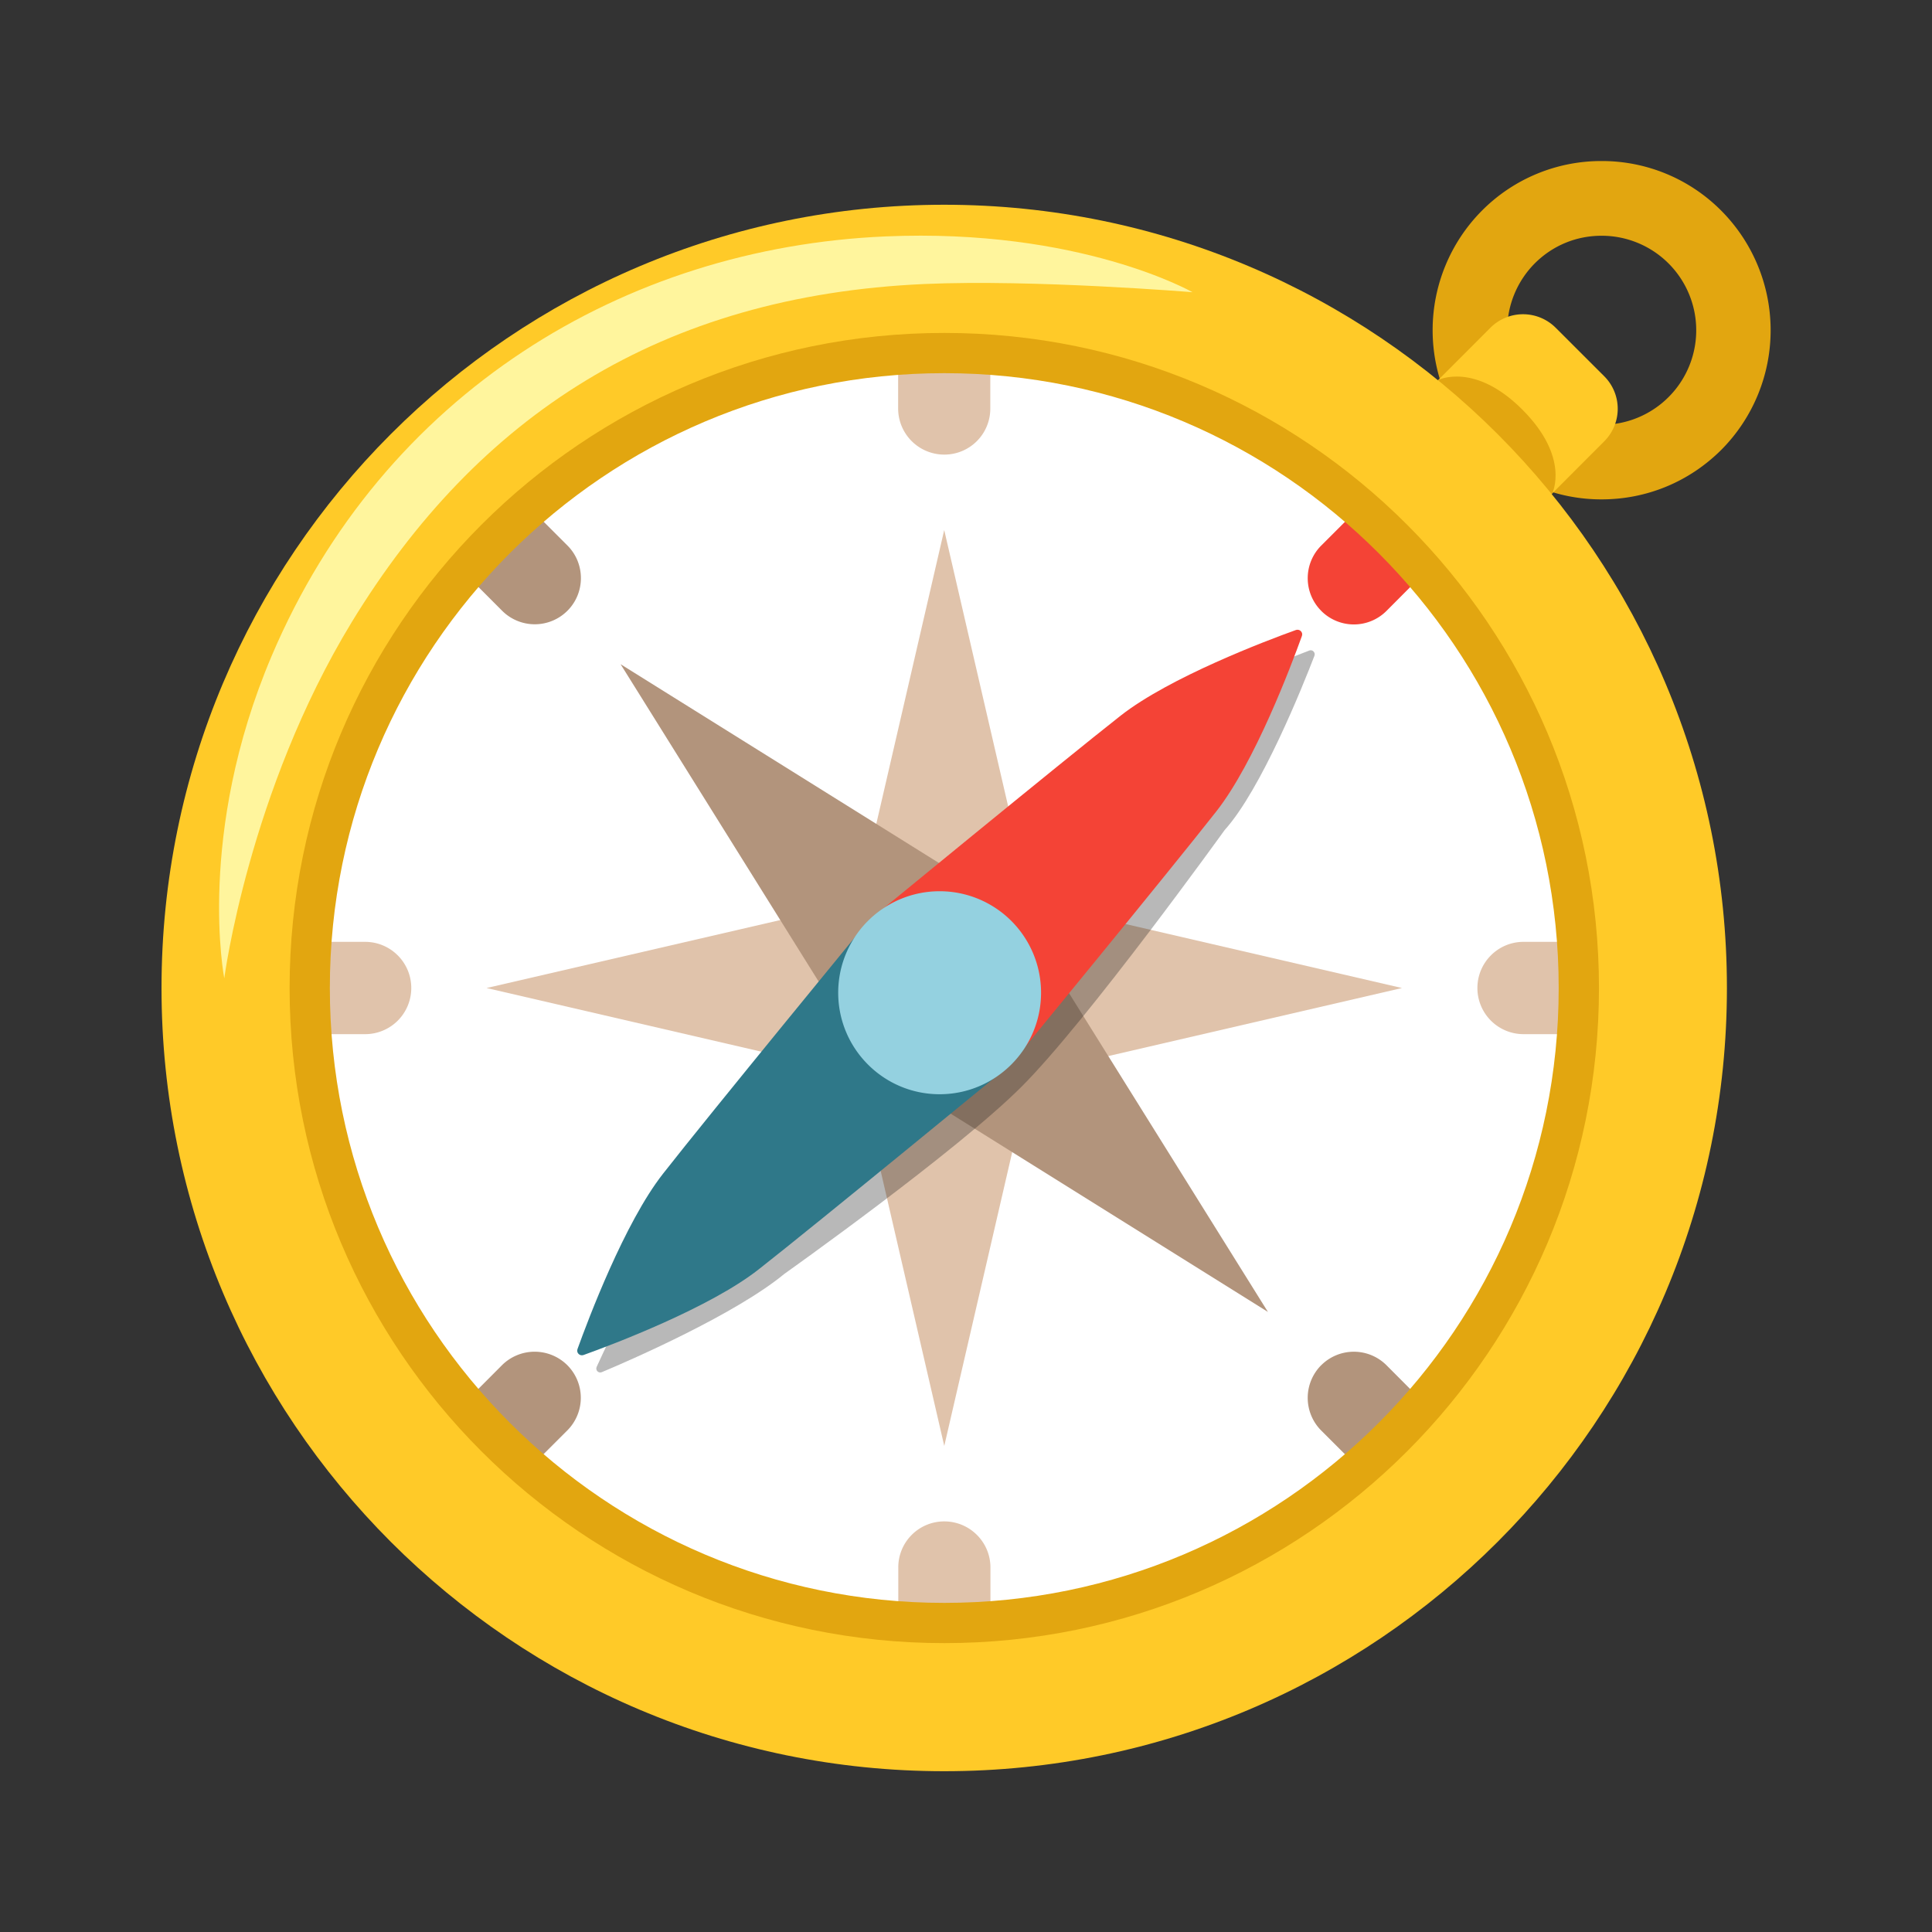
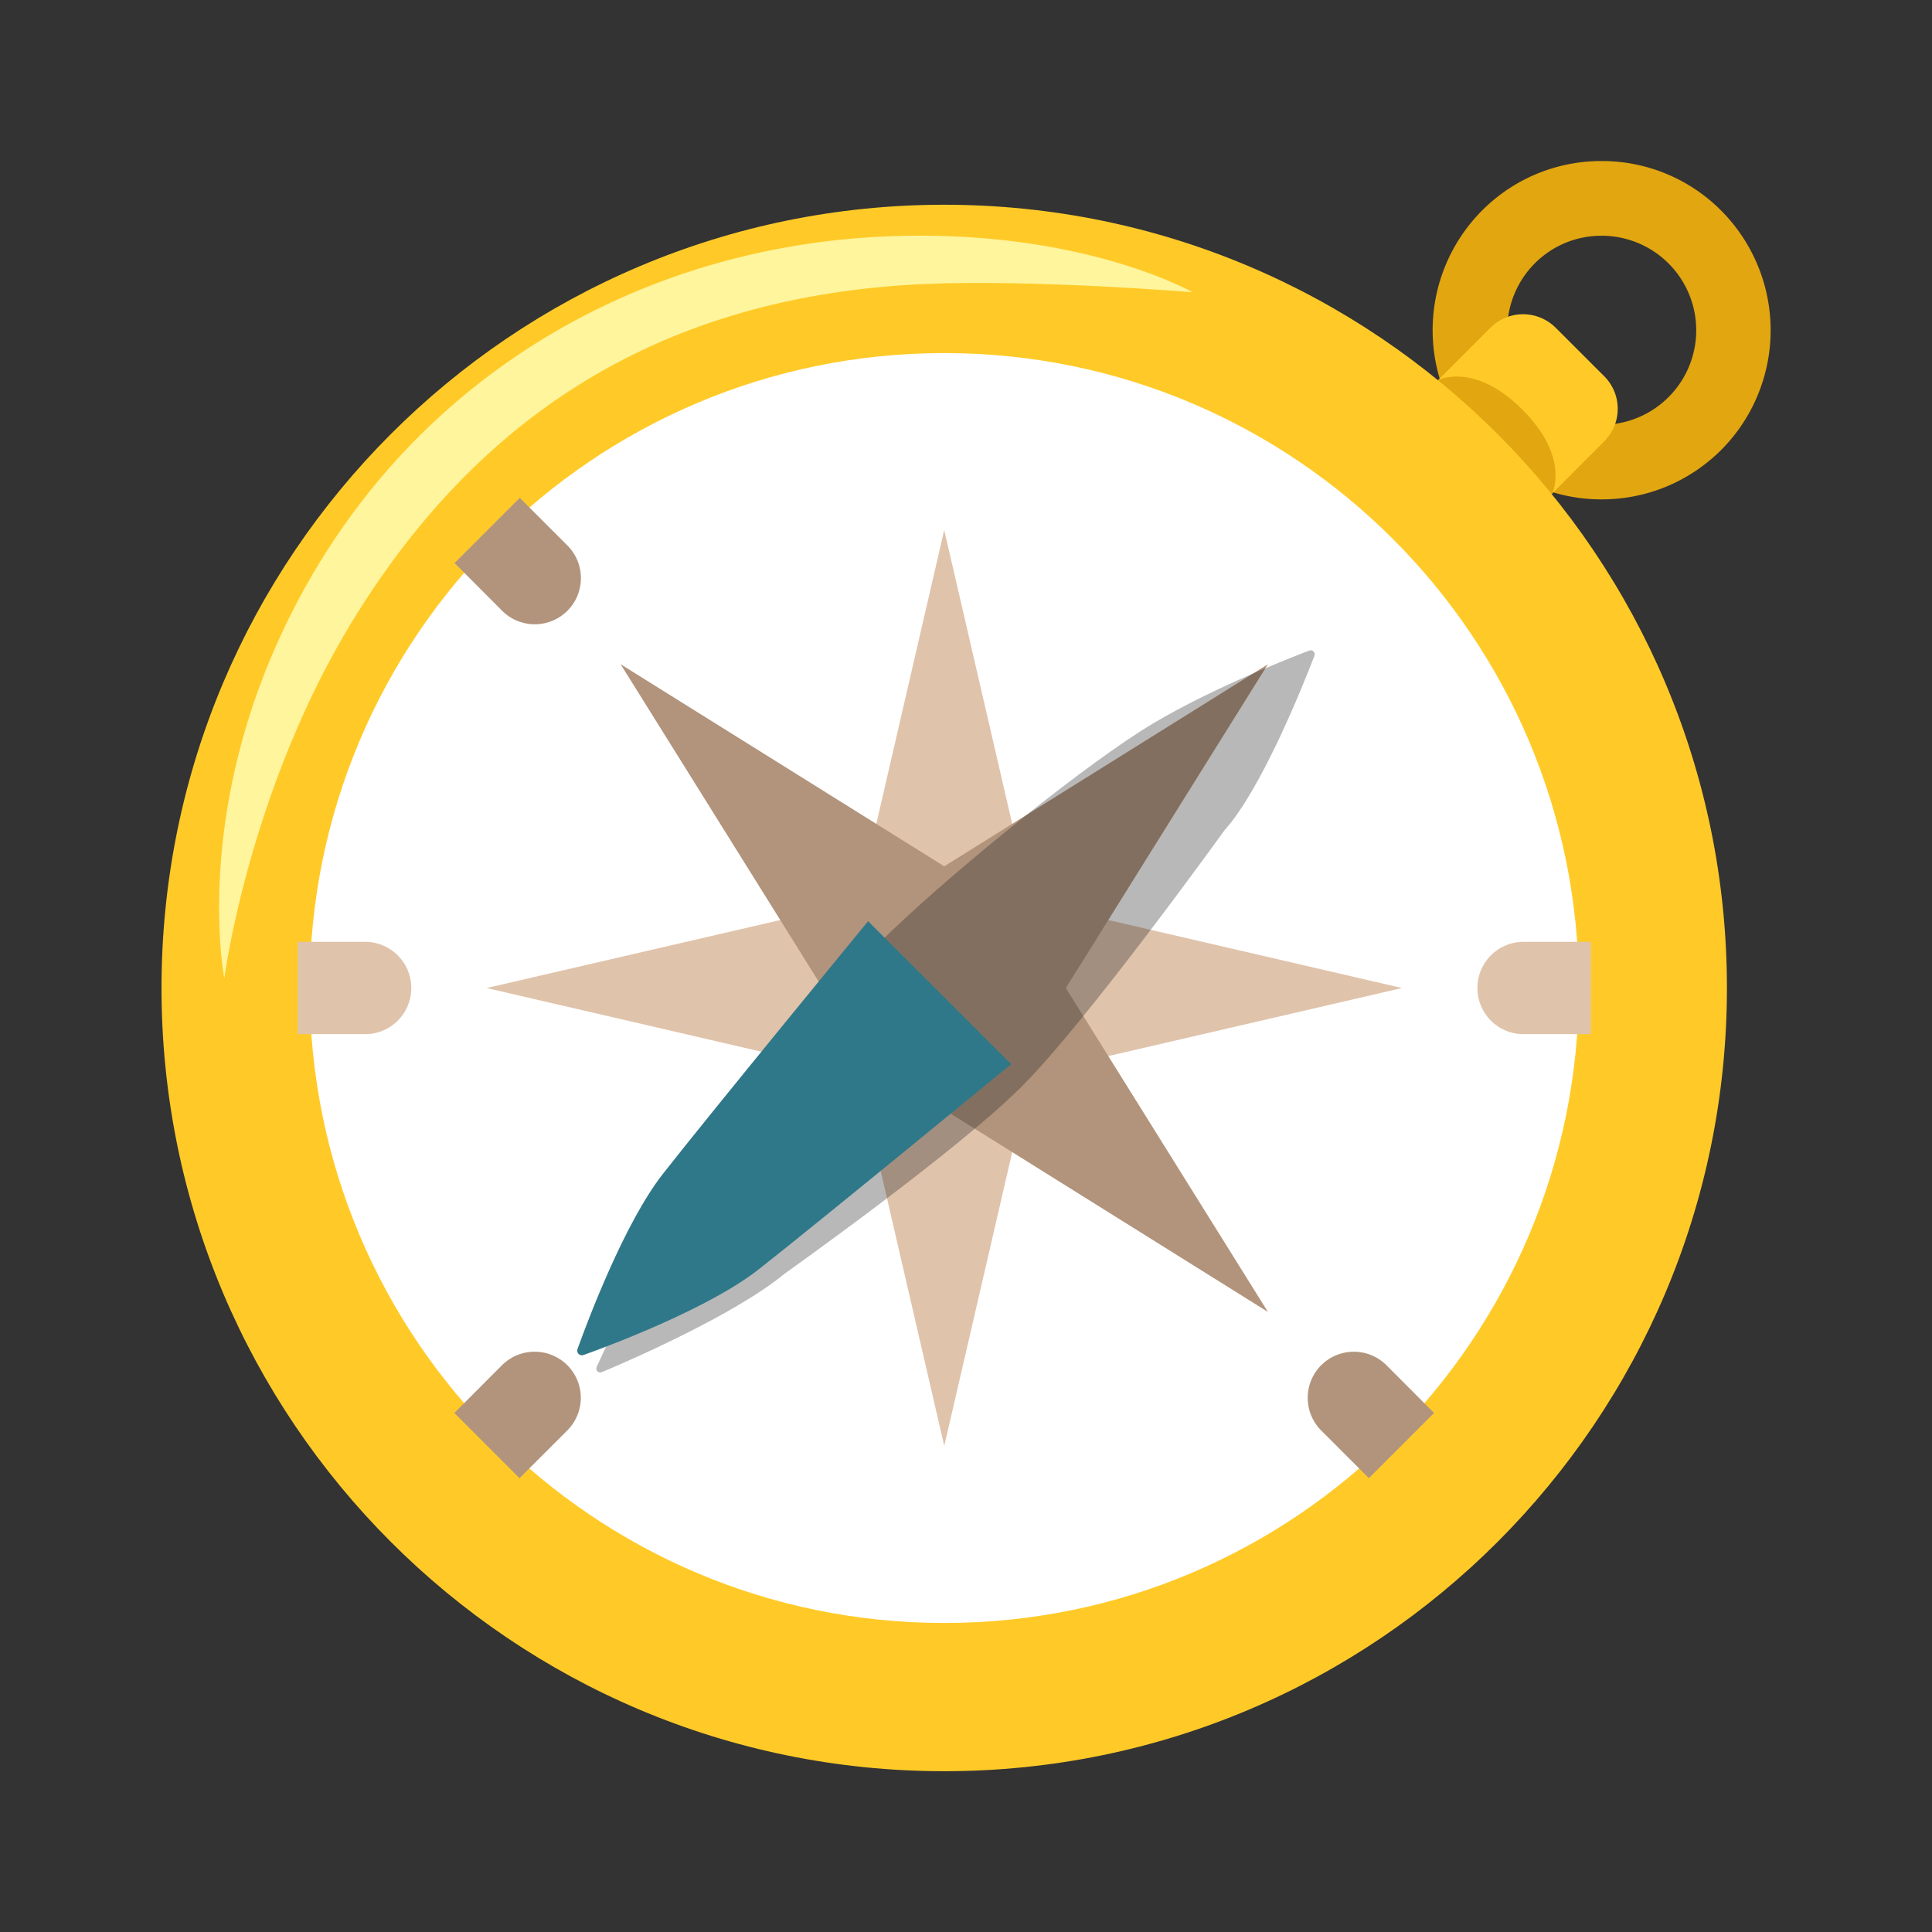
<svg xmlns="http://www.w3.org/2000/svg" width="40" height="40" fill="none">
  <rect width="100%" height="100%" fill="#333333" stroke="none" />
  <path d="M35.634 4.359a3.48 3.48 0 00-2.475-1.025 3.48 3.48 0 00-2.475 1.025 3.512 3.512 0 000 4.955 3.48 3.48 0 002.475 1.025c.936 0 1.814-.364 2.478-1.025a3.51 3.51 0 00-.003-4.955zm-3.858 1.094c.37-.37.86-.572 1.38-.572a1.957 1.957 0 11-1.38 3.339 1.962 1.962 0 010-2.767z" fill="#E2A610" />
  <path d="M31.533 10.82l-2.352-2.355 1.677-1.68a.956.956 0 011.35 0l1.006 1.005a.952.952 0 010 1.347l-1.68 1.683z" fill="#FFCA28" />
  <path d="M32.139 10.212s.37-.742-.622-1.733c-.992-.992-1.742-.611-1.742-.611l-.594.597 2.352 2.355.606-.608z" fill="#E2A610" />
  <path d="M19.549 36.671c8.95 0 16.205-7.26 16.205-16.216 0-8.956-7.255-16.216-16.205-16.216S3.344 11.5 3.344 20.455c0 8.956 7.255 16.216 16.205 16.216z" fill="#FFCA28" />
  <path d="M19.55 33.602c7.256 0 13.138-5.886 13.138-13.146 0-7.26-5.882-13.146-13.138-13.146S6.412 13.195 6.412 20.456c0 7.26 5.882 13.146 13.138 13.146z" fill="#fff" />
  <path d="M21.33 22.24l-1.78 7.697-1.78-7.698-7.696-1.783 7.695-1.781 1.78-7.701 1.782 7.7 7.695 1.782-7.695 1.783z" fill="#E0C3AB" />
  <path d="M22.067 20.456l4.184 6.706-6.7-4.187-6.702 4.187 4.184-6.706-4.184-6.704 6.701 4.184 6.701-4.184-4.184 6.704z" fill="#B2947C" />
  <path opacity=".32" d="M16.238 26.375s3.561-2.525 4.911-3.875c1.353-1.348 4.204-5.312 4.204-5.312.764-.847 1.622-2.99 1.861-3.611.025-.067-.039-.134-.105-.109-.545.209-2.27.89-3.473 1.656-1.503.961-4.192 3.159-5.445 4.412-1.253 1.252-2.881 3.667-3.806 4.98-.773 1.1-1.74 3.146-2.031 3.782-.034.07.039.142.108.11.656-.274 2.781-1.21 3.776-2.033z" fill="#212121" />
-   <path d="M25.185 16.796c.794-1.014 1.547-3.011 1.77-3.63.027-.075-.045-.148-.123-.123-.62.223-2.614.978-3.628 1.772-1.208.948-5.227 4.25-5.227 4.25l2.958 2.961c.003 0 3.303-4.022 4.25-5.23z" fill="#F44336" />
  <path d="M13.726 24.302c-.795 1.014-1.547 3.011-1.77 3.63-.027.075.045.148.123.123.62-.223 2.614-.978 3.627-1.773 1.209-.947 5.228-4.25 5.228-4.25l-2.961-2.96s-3.3 4.019-4.247 5.23z" fill="#2F7889" />
-   <path d="M19.454 22.655c1.16 0 2.1-.942 2.1-2.103a2.1 2.1 0 10-4.2 0c0 1.161.94 2.103 2.1 2.103z" fill="#94D1E0" />
-   <path d="M27.354 12.646a.956.956 0 010-1.35l.989-.989 1.35 1.35-.986.99a.954.954 0 01-1.353 0z" fill="#F44336" />
  <path d="M11.746 28.265a.956.956 0 010 1.35l-.99.989-1.349-1.35.986-.989a.959.959 0 011.353 0z" fill="#B2947C" />
  <path d="M30.588 20.456c0-.528.427-.956.955-.956h1.395v1.911h-1.395a.955.955 0 01-.955-.956zm-22.073 0a.955.955 0 01-.956.955H6.165V19.5h1.394c.528 0 .956.428.956.956z" fill="#E0C3AB" />
  <path d="M27.355 28.265a.956.956 0 011.35 0l.986.989-1.35 1.35-.99-.99a.958.958 0 01.004-1.35zM11.747 12.646a.956.956 0 01-1.35 0l-.986-.989 1.35-1.35.989.989c.37.372.37.978-.003 1.35z" fill="#B2947C" />
-   <path d="M19.55 31.499c.528 0 .956.428.956.955v1.397h-1.908v-1.397a.951.951 0 01.952-.955zm0-22.087a.955.955 0 01-.955-.955V7.059h1.908v1.398a.951.951 0 01-.953.955z" fill="#E0C3AB" />
-   <path fill-rule="evenodd" clip-rule="evenodd" d="M19.55 7.726c-7.025 0-12.721 5.7-12.721 12.73s5.696 12.73 12.721 12.73c7.026 0 12.721-5.7 12.721-12.73s-5.695-12.73-12.72-12.73zM5.996 20.456c0-7.49 6.068-13.563 13.554-13.563 7.486 0 13.555 6.073 13.555 13.563S27.036 34.019 19.55 34.019 5.996 27.946 5.996 20.456z" fill="#E2A610" />
  <path d="M4.644 20.258s-.589-2.984.981-6.679c2.317-5.45 7.32-8.451 12.702-8.684C22.363 4.72 24.69 6.05 24.69 6.05s-3.283-.27-5.548-.17c-5.461.243-9.256 2.735-11.857 6.996-2.139 3.512-2.642 7.382-2.642 7.382z" fill="#FFF59D" />
</svg>